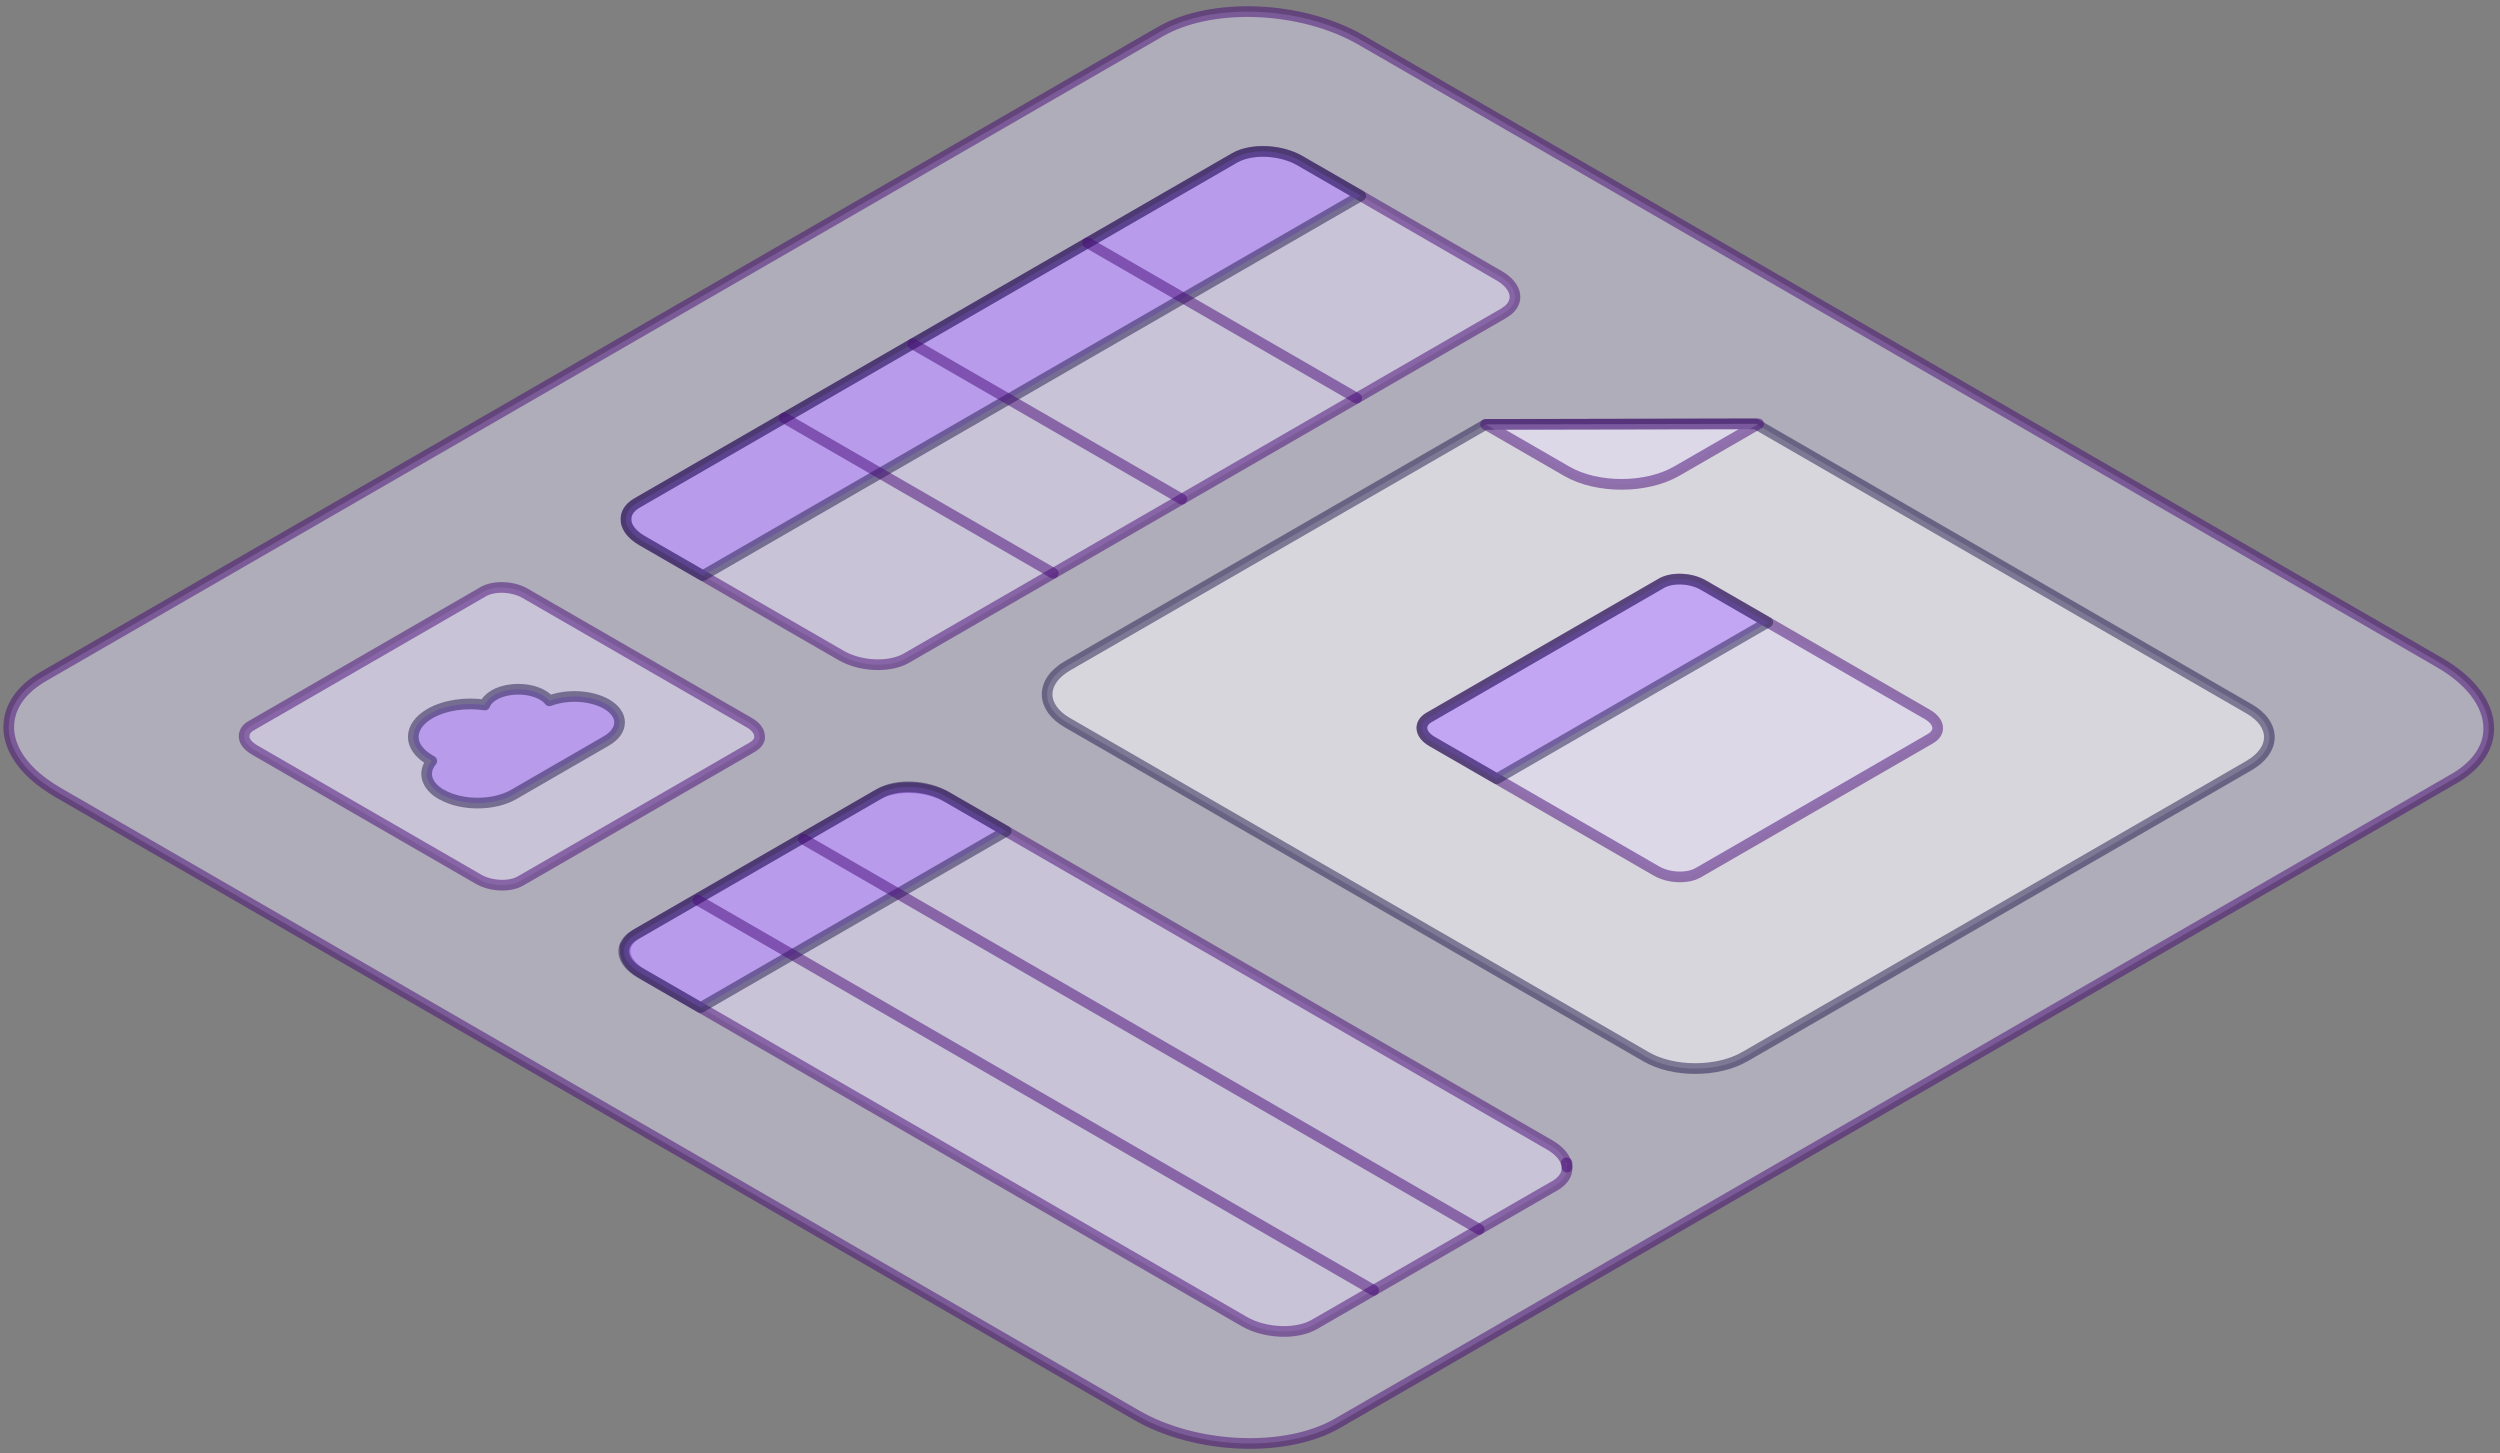
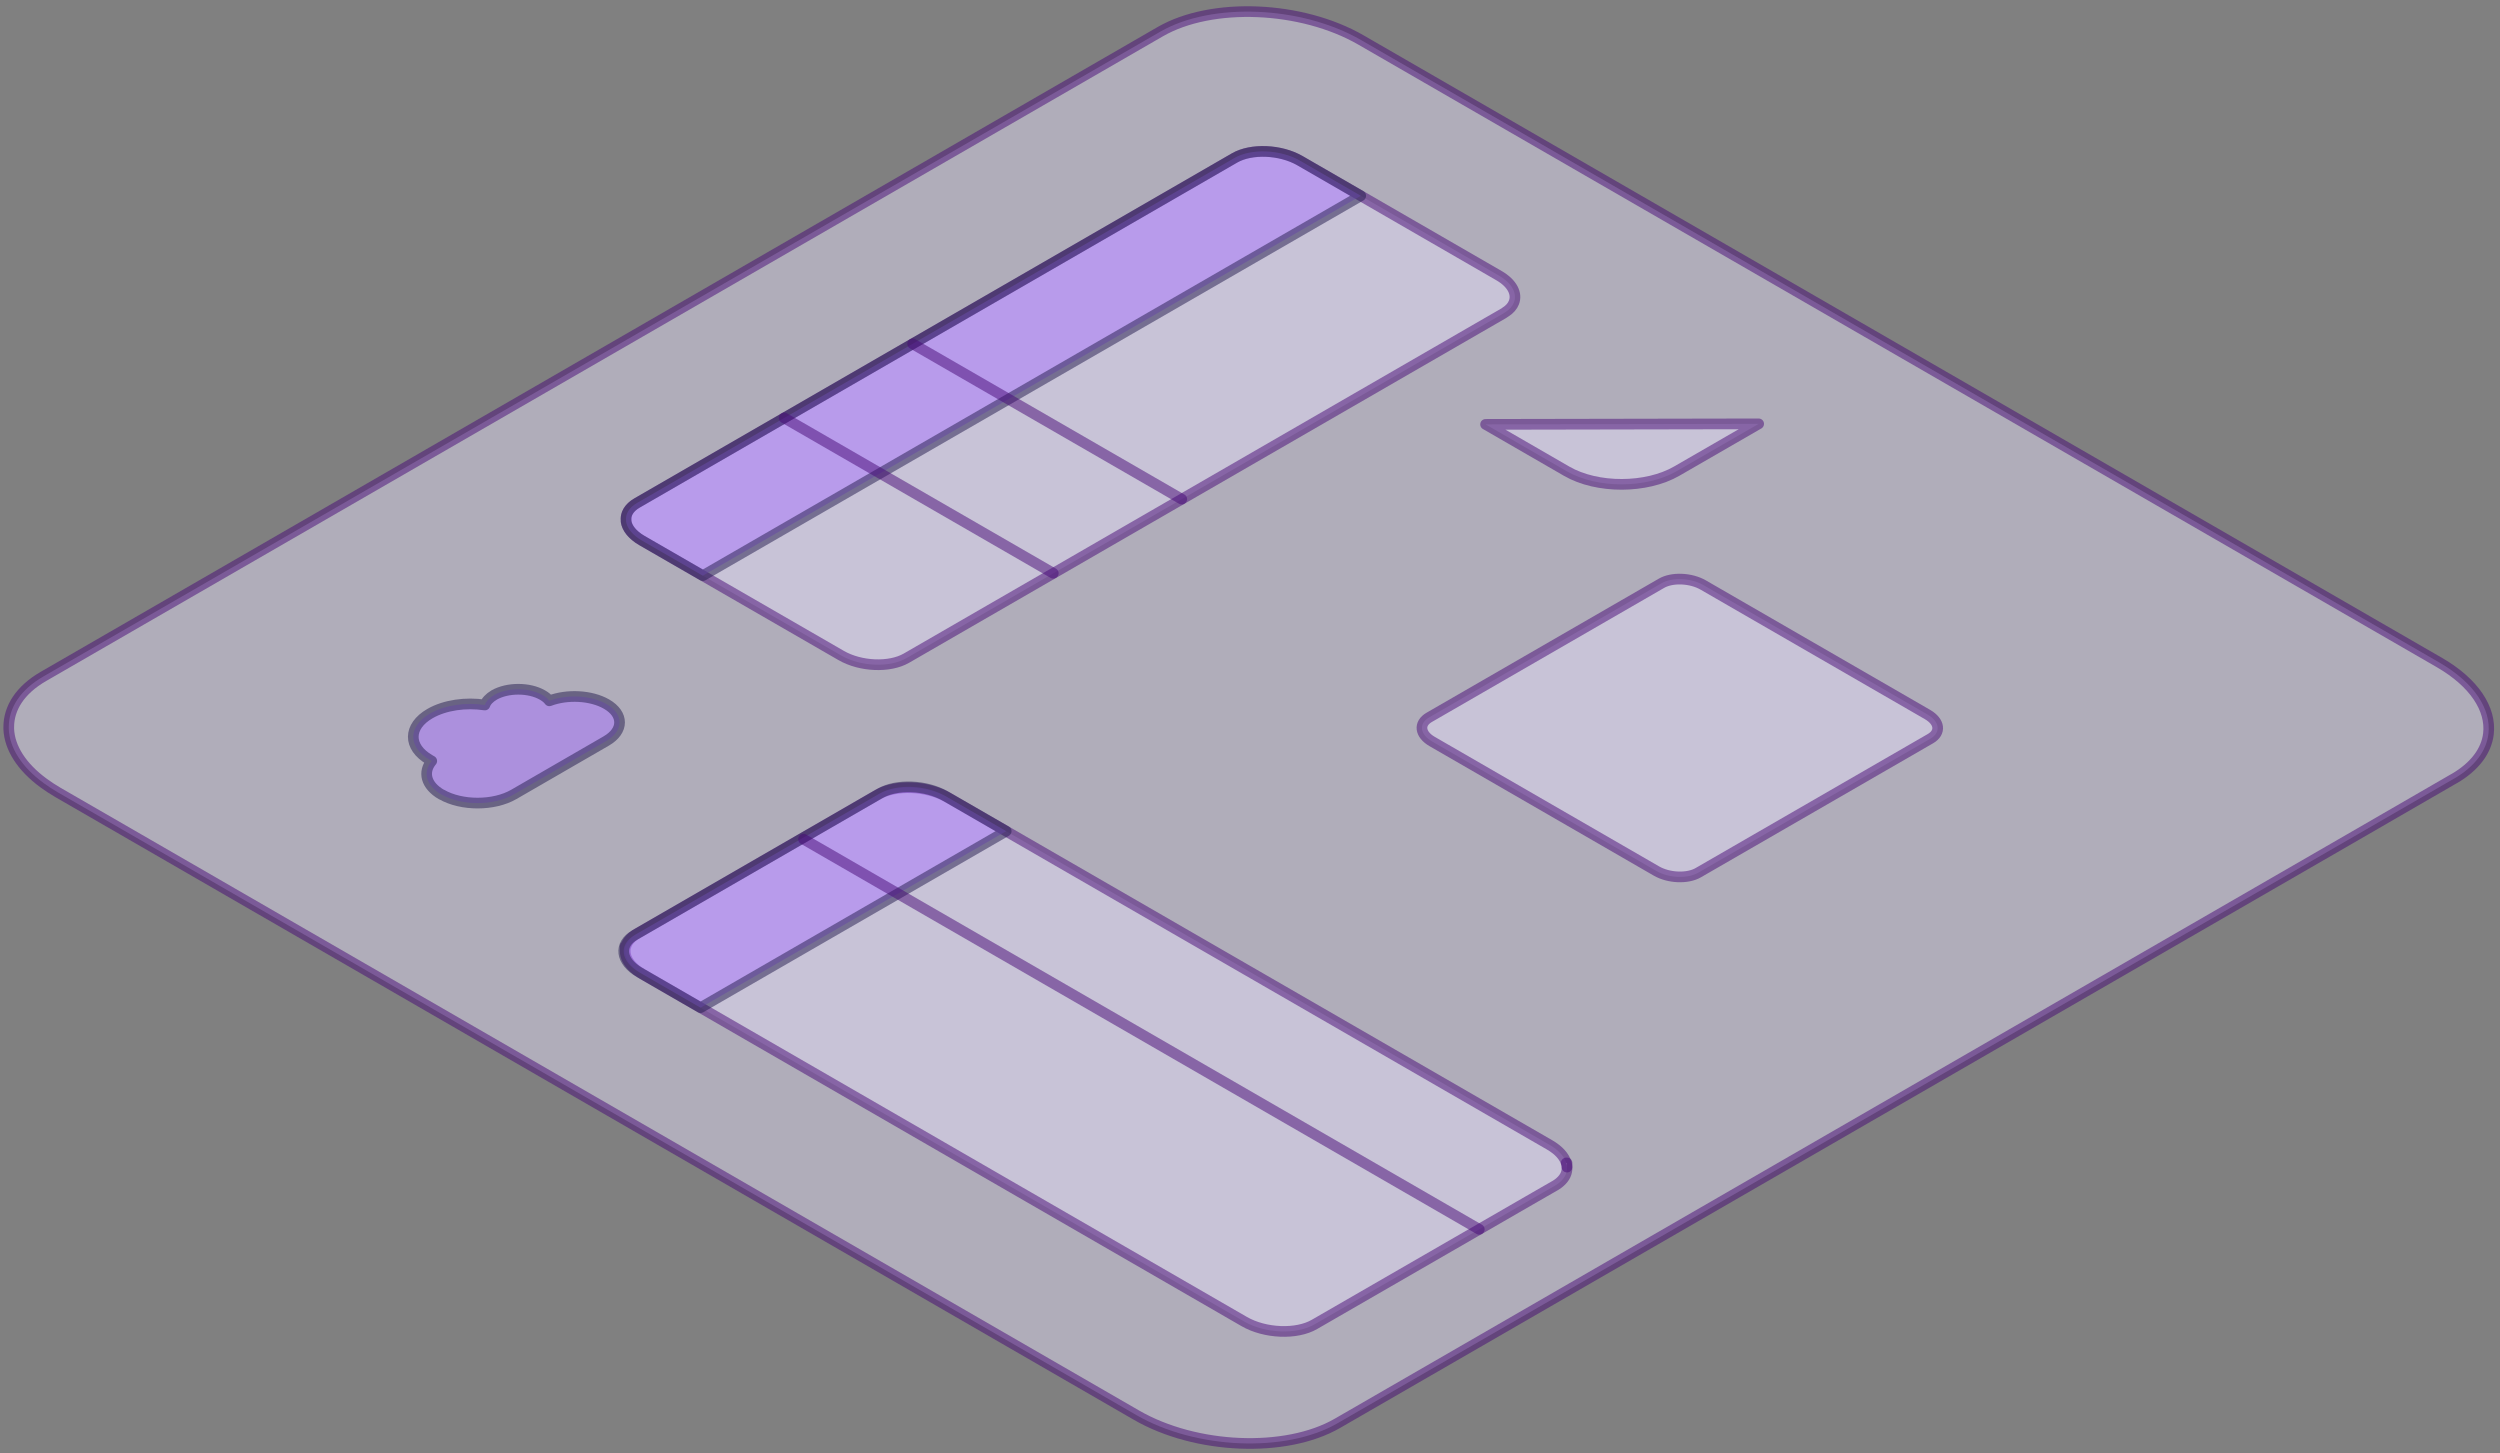
<svg xmlns="http://www.w3.org/2000/svg" width="234" height="136" viewBox="0 0 234 136" fill="none">
  <rect x="0" y="0" width="234" height="136" fill="#808080" stroke="none" />
  <path opacity="0.5" d="M232.92 68.67C232.74 70.26 231.66 71.75 229.69 72.89H229.68L219.89 78.55L125.17 133.23C120.35 136.01 111.92 135.67 106.36 132.45L13.01 78.55L5.42 74.17C4.94 73.89 4.5 73.6 4.09 73.3C2 71.77 0.89 69.97 0.82 68.23V68.05C0.82 66.28 1.87 64.58 4.07 63.31L108.59 2.97C113.41 0.18 121.83 0.53 127.4 3.75L228.34 62.02C231.62 63.92 233.18 66.39 232.92 68.67Z" fill="#E1DBF5" stroke="#470977" stroke-linecap="round" stroke-linejoin="round" />
  <path opacity="0.5" d="M146.669 109.241V109.451C146.639 109.931 146.37 110.381 145.87 110.761C145.77 110.841 145.659 110.911 145.539 110.981L143.729 112.021L123.039 123.961C121.359 124.941 118.4 124.821 116.45 123.691L61.91 92.201L60.13 91.171C59.819 90.991 59.55 90.801 59.33 90.591C58.789 90.101 58.52 89.551 58.52 89.021V88.571H58.59C58.719 88.121 59.08 87.701 59.66 87.371L82.15 74.381C83.84 73.411 86.79 73.531 88.74 74.661L145.06 107.171C145.9 107.661 146.419 108.251 146.599 108.851C146.649 108.981 146.669 109.111 146.669 109.241Z" fill="#E1DBF5" stroke="#470977" stroke-linecap="round" stroke-linejoin="round" />
  <path opacity="0.5" d="M141.699 28.321C141.569 28.651 141.309 28.961 140.909 29.211C140.859 29.251 140.809 29.291 140.749 29.321L138.269 30.751L84.829 61.611C83.259 62.511 80.539 62.401 78.729 61.351L61.969 51.681L60.079 50.591C59.849 50.461 59.649 50.321 59.479 50.171C58.979 49.761 58.689 49.301 58.609 48.851V48.401C58.669 47.901 59.009 47.431 59.639 47.071L115.559 14.781C117.119 13.881 119.849 13.991 121.659 15.031L140.309 25.801C141.549 26.521 142.029 27.491 141.699 28.321Z" fill="#E1DBF5" stroke="#470977" stroke-linecap="round" stroke-linejoin="round" />
  <path opacity="0.5" d="M127.361 18.331L65.781 53.881L60.081 50.591C58.281 49.551 58.081 47.971 59.641 47.071L115.561 14.781C117.121 13.881 119.851 13.991 121.661 15.031L127.361 18.321V18.331Z" fill="#A974FF" stroke="#221B4C" stroke-linecap="round" stroke-linejoin="round" />
  <path opacity="0.5" d="M94.18 77.797L65.57 94.317L59.87 91.027C58.07 89.987 57.87 88.407 59.43 87.507L82.38 74.257C83.94 73.357 86.67 73.467 88.48 74.507L94.18 77.797Z" fill="#A974FF" stroke="#221B4C" stroke-linecap="round" stroke-linejoin="round" />
-   <path opacity="0.5" d="M71.102 68.919V69.079C71.052 69.399 70.832 69.689 70.442 69.919L69.662 70.369L66.982 71.919L48.702 82.469C47.702 83.039 45.952 82.969 44.792 82.299L26.812 71.919L24.302 70.469L23.802 70.179C23.212 69.829 22.882 69.409 22.852 68.989V68.899C22.852 68.519 23.072 68.169 23.522 67.919L45.252 55.369C46.262 54.799 48.012 54.869 49.162 55.539L70.162 67.659C70.782 68.019 71.092 68.479 71.092 68.919H71.102Z" fill="#E1DBF5" stroke="#470977" stroke-linecap="round" stroke-linejoin="round" />
-   <path opacity="0.5" d="M212.412 69.042C212.392 69.992 211.752 70.942 210.482 71.672L206.452 74.002L202.542 76.252L163.322 98.902C160.762 100.382 156.632 100.392 154.092 98.922L111.442 74.302L103.962 69.982L99.902 67.642C98.652 66.922 98.022 65.962 98.012 65.012C98.002 64.032 98.642 63.052 99.942 62.302L139.042 39.732L164.322 39.672L210.512 66.342C211.802 67.082 212.432 68.072 212.412 69.042Z" fill="white" stroke="#221B4C" stroke-linecap="round" stroke-linejoin="round" />
  <path opacity="0.5" d="M139.051 39.722L164.611 39.672L156.951 44.092C154.101 45.742 149.491 45.752 146.651 44.112L139.051 39.722Z" fill="#E1DBF5" stroke="#470977" stroke-linecap="round" stroke-linejoin="round" />
  <path opacity="0.5" d="M73.398 39.117L98.588 53.657" stroke="#470977" stroke-linecap="round" stroke-linejoin="round" />
-   <path opacity="0.5" d="M65.32 84.258L128.57 120.778" stroke="#470977" stroke-linecap="round" stroke-linejoin="round" />
  <path opacity="0.5" d="M75.211 78.547L138.461 115.067" stroke="#470977" stroke-linecap="round" stroke-linejoin="round" />
  <path opacity="0.5" d="M85.422 32.18L110.612 46.72" stroke="#470977" stroke-linecap="round" stroke-linejoin="round" />
-   <path opacity="0.5" d="M101.801 22.727L126.981 37.267" stroke="#470977" stroke-linecap="round" stroke-linejoin="round" />
  <path opacity="0.5" d="M41.341 74.368C43.201 75.438 46.221 75.438 48.091 74.358L56.741 69.358C58.401 68.398 58.411 66.848 56.761 65.898C55.311 65.068 53.071 64.968 51.421 65.598C51.271 65.398 51.051 65.208 50.761 65.048C49.521 64.338 47.511 64.338 46.261 65.048C45.801 65.318 45.501 65.648 45.381 65.988C43.611 65.718 41.641 65.988 40.251 66.788C38.171 67.988 38.161 69.928 40.221 71.118C40.281 71.158 40.351 71.188 40.411 71.228C39.551 72.258 39.851 73.518 41.321 74.368H41.341Z" fill="#A974FF" stroke="#221B4C" stroke-linecap="round" stroke-linejoin="round" />
  <path opacity="0.5" d="M158.951 81.686L180.691 69.136C181.691 68.556 181.571 67.546 180.411 66.876L159.421 54.756C158.261 54.086 156.511 54.016 155.511 54.596L133.771 67.146C132.771 67.726 132.891 68.736 134.051 69.406L155.041 81.526C156.201 82.196 157.951 82.266 158.951 81.686Z" fill="#E1DBF5" stroke="#470977" stroke-linecap="round" stroke-linejoin="round" />
-   <path opacity="0.5" d="M140.089 72.896L165.459 58.246L159.409 54.756C158.249 54.086 156.499 54.016 155.499 54.596L133.759 67.146C132.759 67.726 132.879 68.736 134.039 69.406L140.089 72.896Z" fill="#A974FF" stroke="#221B4C" stroke-linecap="round" stroke-linejoin="round" />
  <path opacity="0.5" d="M146.672 108.852V109.242C146.672 109.112 146.652 108.982 146.602 108.852H146.672Z" fill="#E1DBF5" stroke="#470977" stroke-linecap="round" stroke-linejoin="round" />
</svg>